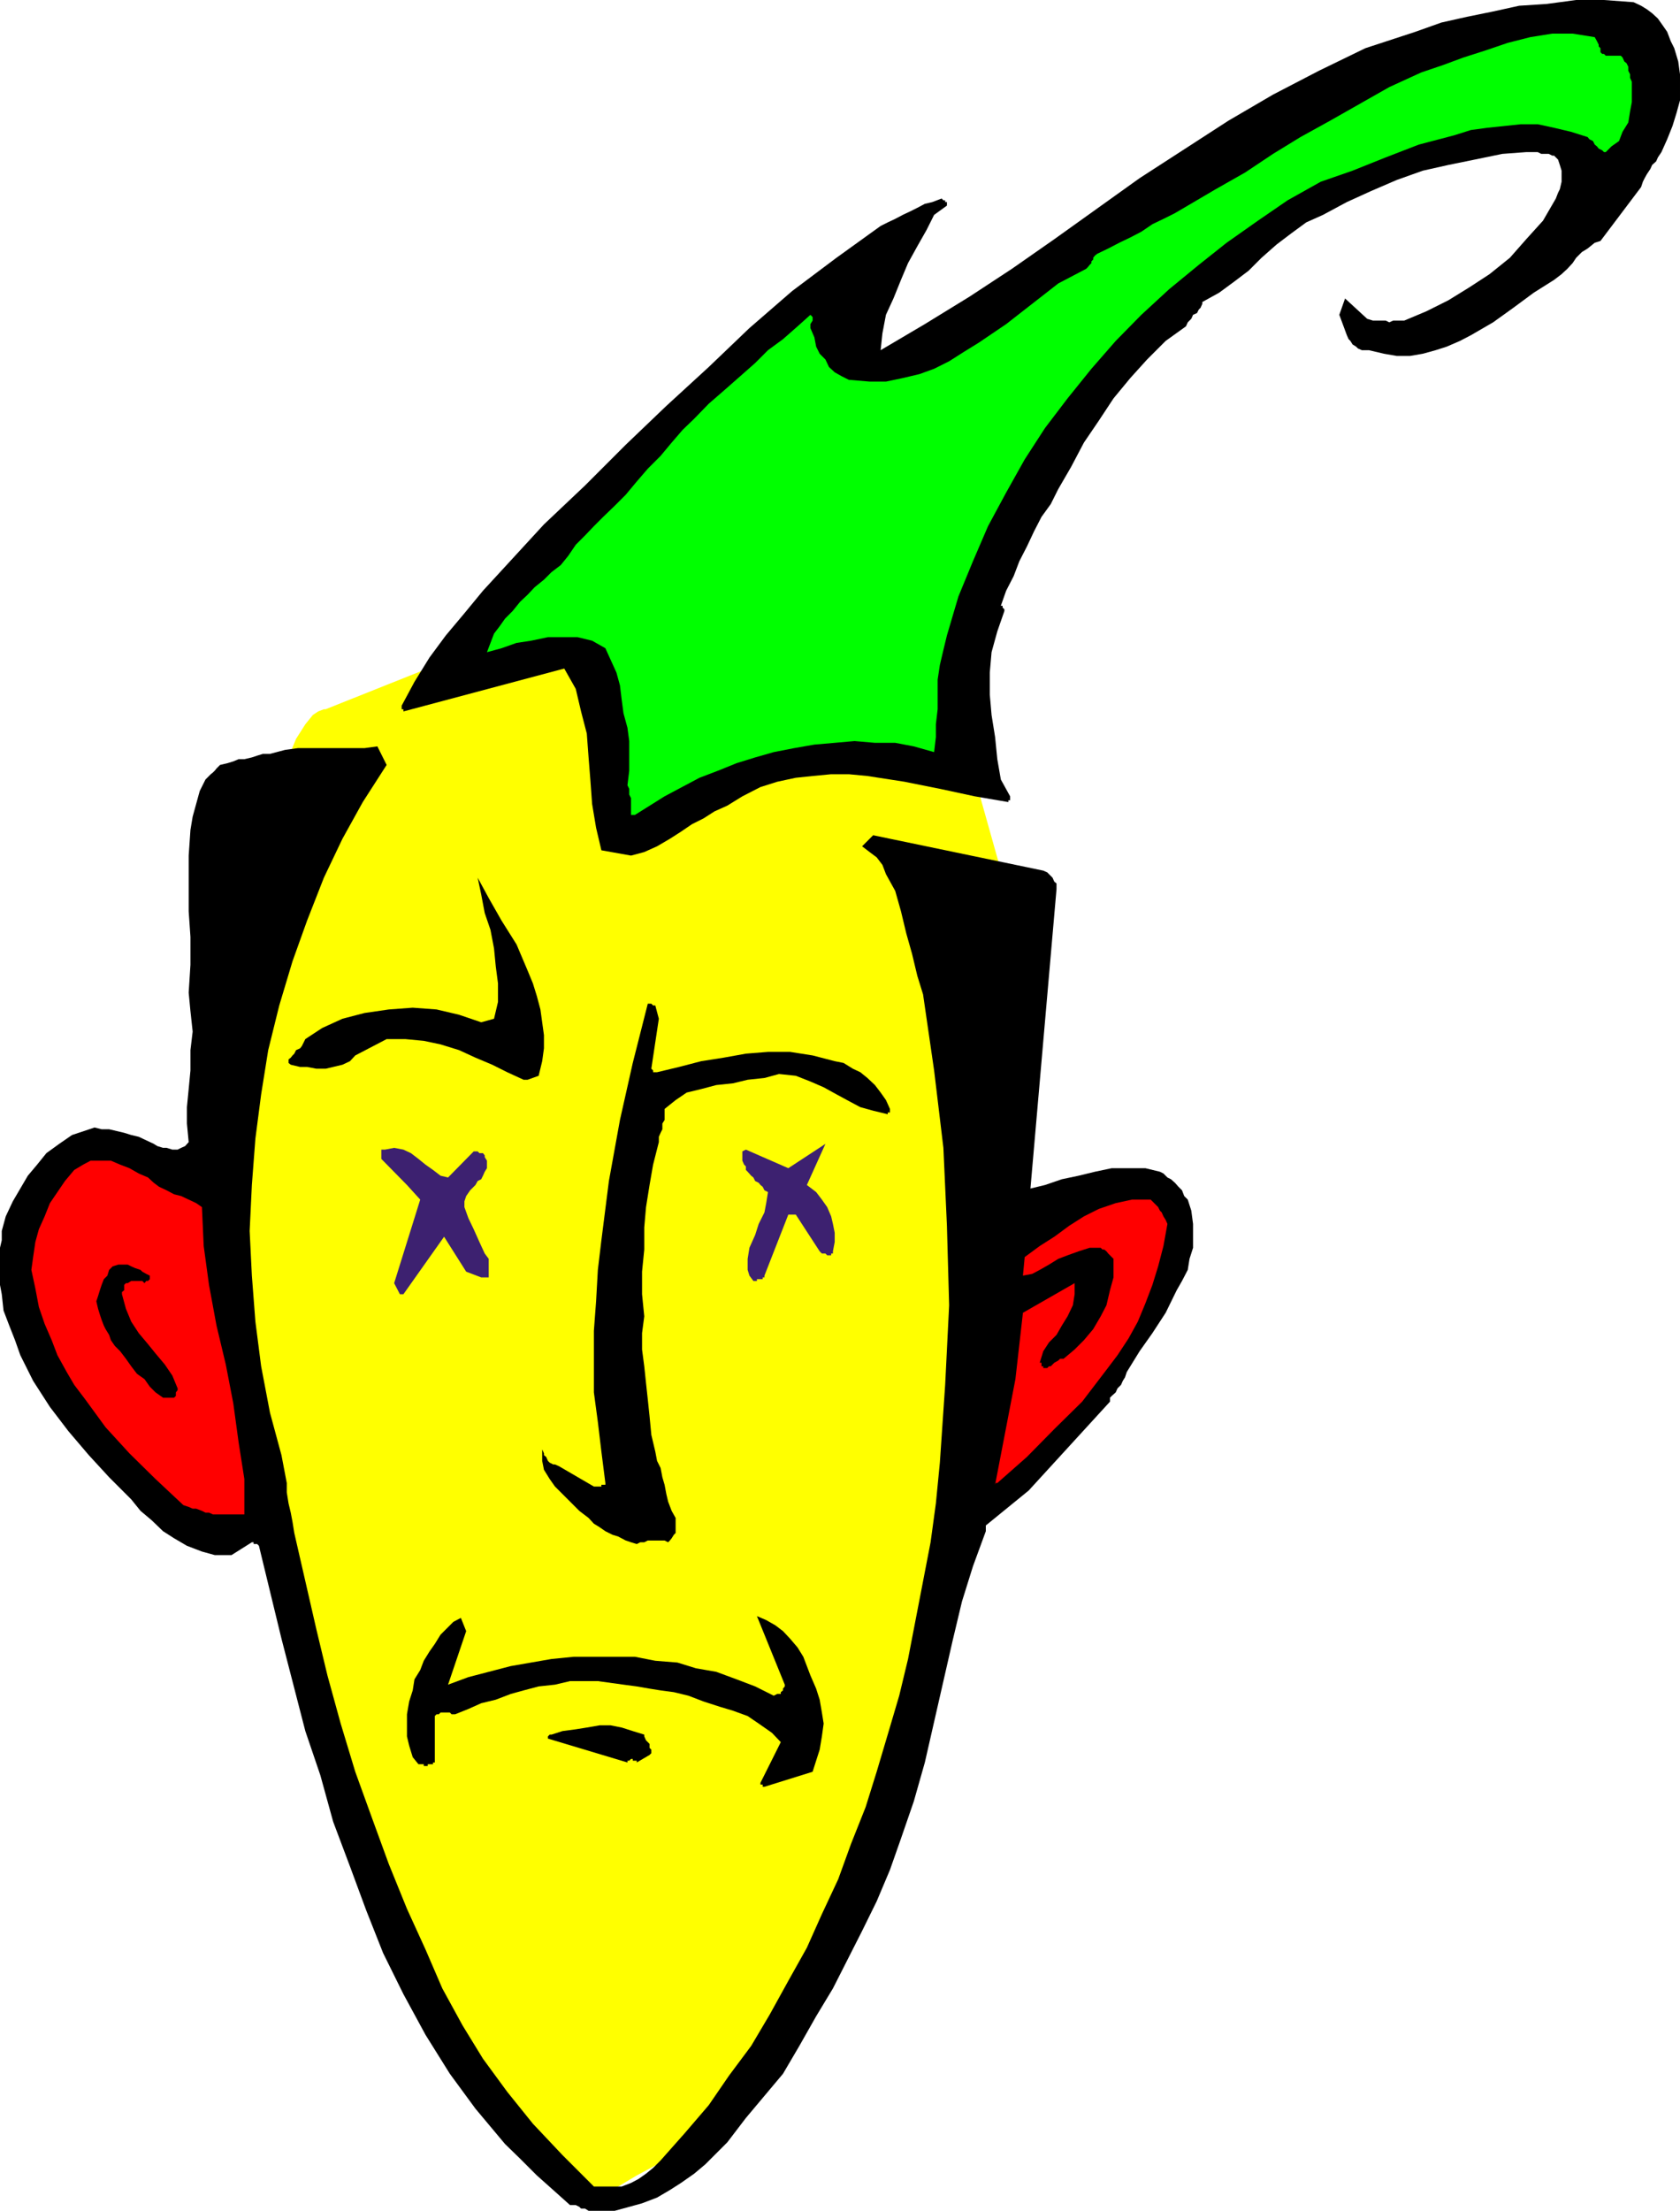
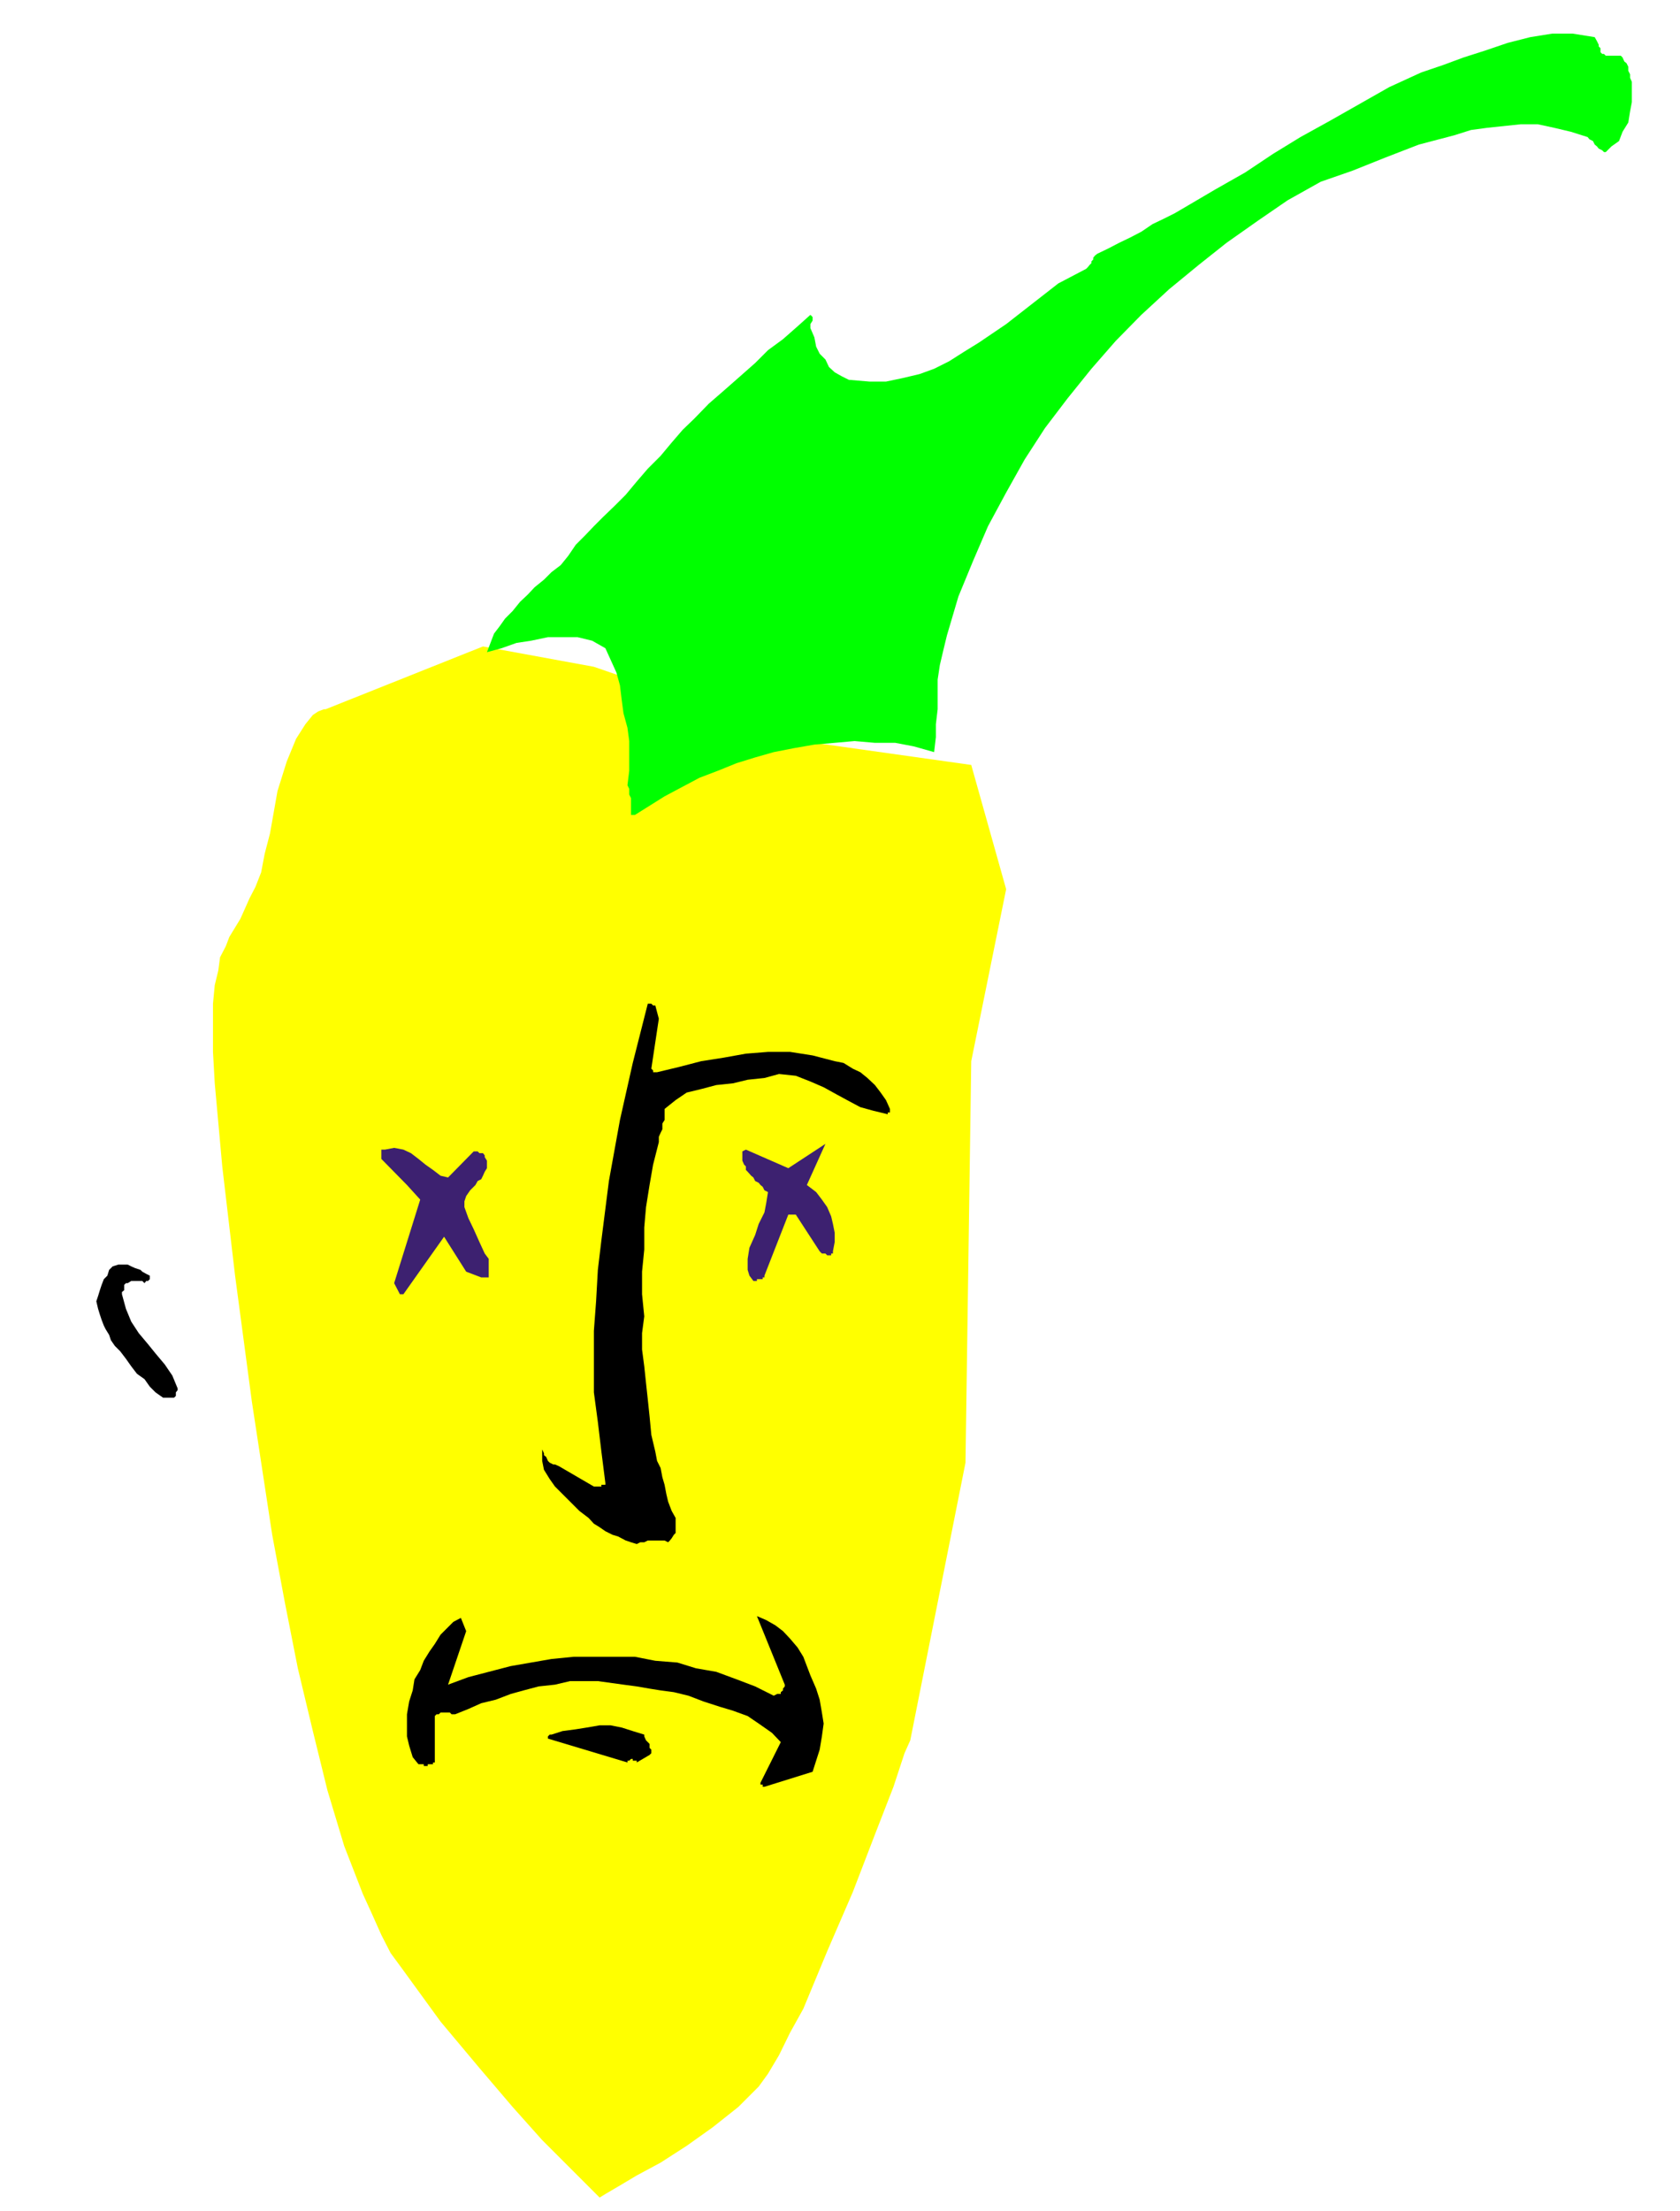
<svg xmlns="http://www.w3.org/2000/svg" height="480" viewBox="0 0 273.744 360" width="364.992">
  <path style="fill:#ff0" d="M213.83 356.433h-.288l-.936.36-.864.576-1.224 1.512-1.512 2.376-1.512 3.672-1.512 4.824-1.224 6.912-.864 3.312-.576 3.024-.936 2.376-.936 1.8-1.512 3.384-1.8 2.952-.576 1.512-.936 1.8-.288 2.16-.576 2.376-.288 3.024v7.848l.288 5.112 1.224 13.536 2.088 17.784 2.736 20.52 3.312 21.672 2.088 11.16 2.088 10.584 2.448 10.224 2.376 9.648 2.736 9.072 3.024 7.776 1.512 3.312 1.512 3.384 1.512 2.952 1.8 2.448 6.336 8.712 6.336 7.56 5.4 6.336 4.824 5.4 3.96 3.96 3.024 3.024 1.8 1.8.576.576.936-.576 2.088-1.224 3.024-1.8 3.888-2.088 4.248-2.736 4.248-3.024 4.176-3.312 3.312-3.312 1.512-2.088 1.8-3.024 1.8-3.672 2.16-3.888 3.888-9.36 4.176-9.648 3.6-9.36 3.024-7.776 1.8-5.472.936-2.088 9-45.216.936-65.376 5.688-28.008-5.688-20.232-25.56-3.6-35.928-12.384-18.072-3.312z" transform="translate(-160.766 -240.945)" />
-   <path style="fill:#000" d="M258.182 600.945h2.736l2.376-.648 2.088-.576 2.448-.936 2.088-1.224 1.8-1.152 2.16-1.512 1.8-1.512 3.6-3.6 3.024-3.96 3.024-3.6 3.024-3.6 2.664-4.536 2.736-4.824 2.736-4.536 2.304-4.536 2.448-4.824 2.376-4.824 2.16-5.112 1.8-5.112 2.088-6.048 1.8-6.336 1.512-6.624 1.512-6.624 1.512-6.624 1.512-6.336 1.8-5.76 2.088-5.688v-.936l6.984-5.688 13.248-14.472v-.648l.288-.288.648-.576.288-.648.576-.576.288-.648.36-.576.288-.864 2.088-3.384 2.088-2.952 2.16-3.312 1.8-3.672.864-1.512.936-1.8.288-1.8.576-1.8v-3.888l-.288-2.16-.576-1.8-.576-.576-.36-.936-.576-.576-.576-.648-.648-.576-.576-.288-.648-.648-.576-.288-2.376-.576h-5.472l-2.736.576-2.664.648-2.736.576-2.736.936-2.376.576 4.248-48.744v-.937l-.36-.288-.288-.648-.288-.288-.288-.288-.288-.288-.648-.288-27.72-5.76-1.8 1.8 1.224.936 1.152.864.936 1.224.576 1.512 1.512 2.736.936 3.312.864 3.6.936 3.312.864 3.6.936 3.024 1.8 12.384 1.512 12.6.576 12.672.36 12.96-.648 12.96-.864 12.672-.648 6.624-.864 6.336-1.224 6.336-1.224 6.336-1.224 6.336-1.44 5.976-1.872 6.336-1.8 6.048-1.8 5.76-2.376 5.976-2.088 5.76-2.664 5.688-2.448 5.472-3.024 5.4-3.024 5.472-3.024 5.112-3.6 4.824-3.312 4.824-3.888 4.536-3.96 4.464-1.224 1.224-1.152.936-1.224.864-1.224.648-1.512.576h-4.536l-5.112-5.112-4.824-5.112-4.176-5.184-3.96-5.4-3.312-5.4-3.312-6.048-2.736-6.336-3.024-6.624-2.952-7.272-2.736-7.488-2.736-7.56-2.376-7.848-2.16-7.848-1.8-7.488-1.8-7.848-1.8-7.848-.288-1.8-.288-1.512-.36-1.512-.288-1.8v-1.512l-.288-1.512-.288-1.512-.288-1.512-1.872-6.912-1.44-7.56-.936-7.272-.576-7.488-.36-7.272.36-7.488.576-7.56.936-7.2 1.152-7.2 1.8-7.272 2.16-7.2 2.376-6.624 2.736-6.984 3.024-6.336 3.312-5.976 3.888-6.048-1.512-3.024-2.088.288h-10.872l-2.088.288-2.448.648h-1.152l-.936.288-.864.288-1.224.288h-.936l-.864.36-.936.288-1.224.288-.288.288-.288.288-.288.36-.288.288-.36.288-.288.288-.288.288-.288.288-.936 1.872-.576 2.088-.576 2.088-.36 2.16-.288 4.176v9.072l.288 4.176v4.536l-.288 4.536.288 3.024.36 3.312-.36 3.024v3.312l-.288 3.024-.288 2.952v2.664l.288 3.024-.576.648-.648.288-.576.288h-.864l-.936-.288h-.576l-.936-.288-.576-.36-1.224-.576-1.224-.576-1.224-.288-1.152-.36-1.224-.288-1.224-.288h-1.224l-1.152-.288-3.672 1.224-2.088 1.44-2.088 1.512-1.512 1.872-1.512 1.8-1.224 2.088-1.224 2.088-1.152 2.448-.648 2.376v1.512l-.288 1.224v6.048l.288 1.512.288 2.664.936 2.448.936 2.376.864 2.448 2.088 4.176 2.736 4.248 3.024 3.96 3.312 3.888 3.312 3.6 3.6 3.6 1.512 1.872 1.8 1.512 1.872 1.8 1.8 1.152 2.088 1.224 2.448.936 2.088.576h2.736l3.312-2.088h.288v.288h.576l.288.288 3.672 15.12 3.888 15.048 2.448 7.2 2.088 7.56 2.736 7.272 2.664 7.2 2.736 6.912 3.312 6.696 3.6 6.624 3.96 6.336 4.176 5.688 4.824 5.76 2.448 2.376 2.736 2.736 2.664 2.376 2.736 2.448h.936l.576.288.288.288h.648l.576.36h.864z" transform="translate(-160.766 -240.945)" />
  <path style="fill:#000" d="m285.326 531.897 7.848-2.448.576-1.8.576-1.8.36-2.16.288-2.088-.288-1.8-.36-2.088-.576-1.8-.936-2.16-.576-1.512-.576-1.512-.936-1.512-1.224-1.44-1.152-1.224-1.224-.936-1.512-.864-1.512-.648 4.536 11.16v.288l-.288.36v.288l-.36.288v.288h-.576l-.576.288-3.024-1.512-3.024-1.152-3.312-1.224-3.312-.576-3.024-.936-3.6-.288-3.312-.648h-10.008l-3.6.36-3.312.576-3.312.576-3.6.936-3.312.864-3.312 1.224 2.952-8.712-.864-2.16-1.224.648-1.224 1.224-.864.864-.936 1.512-.864 1.224-.936 1.512-.576 1.512-.936 1.512-.288 1.8-.576 1.8-.36 2.088v3.6l.36 1.512.576 1.872.936 1.152h.864v.288h.648v-.288h.864v-.288h.288v-7.56l.288-.288h.36l.288-.288h1.512l.288.288h.576l2.16-.864 2.088-.936 2.376-.576 2.448-.936 2.088-.576 2.448-.648 2.664-.288 2.448-.576h4.536l2.088.288 2.088.288 2.16.288 2.088.36 1.8.288 2.16.288 2.376.576 2.448.936 2.664.864 2.16.648 2.376.864 1.8 1.224 2.16 1.512 1.44 1.512-3.312 6.624v.288h.36v.36z" transform="translate(-160.766 -240.945)" />
  <path style="fill:#000" d="M263.582 527.36h.288v.289h.648v.288l2.088-1.224.288-.288v-.576l-.288-.288v-.648l-.288-.288-.288-.288-.288-.648v-.288l-1.872-.576-1.8-.576-1.8-.36h-1.8l-2.088.36-1.8.288-2.16.288-1.8.576h-.288l-.288.288v.36l12.96 3.888v-.288h.288zm.936-34.991.576-.288h.648l.576-.288h2.736l.576.288.288-.288.288-.36.36-.576.288-.288v-2.448l-.648-1.152-.576-1.512-.288-1.224-.288-1.512-.36-1.224-.288-1.512-.576-1.152-.288-1.512-.648-2.736-.288-3.024-.288-2.736-.288-2.664-.288-2.736-.36-2.736v-2.664l.36-2.736-.36-3.6v-3.672l.36-3.6v-3.6l.288-3.312.576-3.6.576-3.312.936-3.672v-.864l.288-.648.288-.576v-.936l.36-.576v-1.801l1.8-1.44 1.8-1.224 2.376-.576 2.448-.648 2.736-.288 2.376-.576 2.736-.288 2.376-.648 2.736.288 2.376.936 2.16.936 2.088 1.152 1.728.936 2.16 1.152 2.088.576 2.376.576v-.288h.36v-.576l-.648-1.44-.864-1.224-.936-1.224-1.224-1.152-1.152-.936-1.224-.576-1.512-.936-1.44-.288-3.6-.936-3.672-.576h-3.6l-3.6.288-3.6.648-3.672.576-3.6.936-3.6.864h-.648v-.288l-.288-.288 1.224-8.136-.576-2.16h-.36l-.288-.288h-.576l-2.448 9.648-2.088 9.288-1.8 9.936-1.224 9.648-.576 4.824-.288 5.112-.36 4.824v10.008l.648 4.824.576 4.824.648 5.112v.288h-.648v.288h-1.224l-5.688-3.312-.648-.288h-.288l-.576-.288-.288-.288-.288-.648-.36-.288v-.288l-.288-.648v1.872l.288 1.44.936 1.512.864 1.224 1.224 1.224 1.512 1.512 1.224 1.224 1.512 1.152.864.936.936.576.936.648 1.152.576.936.288 1.224.648.864.288z" transform="translate(-160.766 -240.945)" />
-   <path style="fill:red" d="M196.046 487.545h4.536v-5.76l-.936-5.976-.864-6.336-1.224-6.336-1.512-6.336-1.224-6.624-.864-6.336-.288-6.336-.936-.648-1.224-.576-1.224-.576-1.152-.288-1.224-.648-1.224-.576-.864-.648-.936-.864-1.512-.648-1.512-.864-1.512-.576-1.512-.648h-3.312l-1.224.648-1.44.864-1.512 1.8-1.224 1.8-1.224 1.8-.864 2.16-.936 2.088-.576 2.088-.36 2.448-.288 2.088.648 3.024.576 3.024.936 2.736 1.152 2.664.936 2.448 1.512 2.736 1.224 2.088 1.8 2.376 3.312 4.536 3.888 4.248 4.248 4.176 4.536 4.248.864.288.648.288h.576l.936.36.576.288h.576l.648.288zm127.224-5.112 4.824-4.248 4.464-4.536 4.536-4.464 3.96-5.184 1.8-2.376 1.8-2.736 1.512-2.736 1.224-2.952 1.152-3.024.936-3.024.864-3.312.648-3.6-.288-.648-.36-.576-.288-.648-.288-.288-.288-.576-.288-.288-.648-.648-.288-.288h-3.024l-2.664.576-2.736.936-2.448 1.224-2.376 1.512-2.448 1.8-2.376 1.512-2.448 1.8-.288 3.024 1.512-.288 1.224-.648 1.512-.864 1.512-.936 1.512-.576 1.8-.648 1.8-.576h1.8l.288.288h.288l.36.288.288.36.288.288.288.288.288.288v3.024l-.576 2.088-.576 2.448-.936 1.8-1.224 2.088-1.512 1.8-1.512 1.512-1.8 1.512h-.576l-.288.288-.648.36-.288.288-.288.288h-.288l-.288.288h-.648v-.288h-.288v-.576h-.288l.576-1.872.936-1.44 1.224-1.224.864-1.512.936-1.512.864-1.8.288-1.8v-1.8l-8.424 4.824-1.224 10.8-3.312 17.208v-.288h.36z" transform="translate(-160.766 -240.945)" />
  <path style="fill:#000" d="M187.622 468.537h1.512l.288-.288v-.576l.288-.36v-.288l-.864-2.088-1.224-1.8-1.512-1.8-1.224-1.512-1.512-1.8-1.224-1.872-.864-2.088-.648-2.376v-.36l.36-.288v-.864l.288-.288h.288l.576-.36h1.8l.36.36.288-.36h.288l.288-.288v-.576l-.576-.288-.648-.36-.288-.288-.864-.288-.648-.288-.576-.288h-1.512l-.936.288-.576.576-.288.936-.576.576-.36.936-.288.864-.288.936-.288.864.288 1.224.288.936.288.864.36.936.288.576.576.936.288.864.648.936.864.864.936 1.224.864 1.224.936 1.224 1.224.864.864 1.224.936.936 1.224.864h.288z" transform="translate(-160.766 -240.945)" />
  <path style="fill:#3d2170" d="m226.502 451.689 6.624-9.36 3.6 5.688 2.448.936h1.224v-3.024l-.648-.864-.864-1.872-.936-2.088-.864-1.8-.648-1.8v-.936l.288-.864.648-.936.864-.864.36-.648.576-.288.288-.576.288-.648.36-.576v-1.224l-.36-.576v-.288l-.288-.36h-.576l-.288-.288h-.648l-4.176 4.248-1.224-.288-1.224-.936-1.224-.864-1.152-.936-1.224-.936-1.224-.576-1.512-.288-1.512.288h-.576v1.512l4.176 4.248 2.16 2.376-4.248 13.608.936 1.8h.576zm57.6-2.449h.936v-.287h.288v-.288l3.888-9.936h1.224l3.888 5.976.36.36h.576l.288.288h.648v-.288h.288v-.36l.288-1.512v-1.512l-.288-1.44-.288-1.224-.648-1.512-.864-1.224-.936-1.224-1.512-1.152 3.024-6.696-6.048 3.96-6.912-3.024-.576.288v1.512l.288.648.288.288v.576l.288.288.576.648.36.288.288.576.576.288.288.36.36.288.288.576.576.288-.288 1.8-.288 1.512-.936 1.872-.576 1.8-.936 2.088-.288 1.8v1.8l.288.936.648.864h.576z" transform="translate(-160.766 -240.945)" />
-   <path style="fill:#000" d="m246.734 416.769 1.8-.648.576-2.376.288-2.088v-2.16l-.288-2.088-.288-2.088-.576-2.16-.648-2.088-.864-2.088-1.8-4.248-2.448-3.888-2.088-3.672-1.8-3.312.576 2.736.576 3.024.936 2.736.576 3.024.288 2.952.36 2.736v3.024l-.648 2.736-2.088.576-3.6-1.224-3.672-.864-3.888-.288-3.888.288-3.96.576-3.6.936-3.312 1.512-2.736 1.8-.288.576-.288.576-.288.36-.648.288-.288.576-.288.288-.288.36-.36.288v.576l.36.288 1.512.36h1.152l1.512.288h1.512l1.224-.288 1.512-.36 1.224-.576.864-.936 5.112-2.664h3.024l3.024.288 2.736.576 3.024.936 2.664 1.224 2.736 1.152 2.448 1.224 2.664 1.224h.648zm16.848-36.504 2.16-.576 2.088-.936 2.088-1.224 1.8-1.152 1.8-1.224 1.872-.936 1.8-1.152 2.088-.936 2.448-1.512 2.952-1.512 2.736-.864 3.024-.648 2.736-.288 3.024-.288h2.88l3.024.288 6.048.936 5.76 1.152 5.688 1.224 5.472.936v-.288h.288v-.648l-1.512-2.736-.576-3.312-.36-3.6-.576-3.6-.288-3.312v-3.6l.288-3.312.936-3.384 1.152-3.312v-.288l-.288-.288v-.288h-.288l.864-2.448 1.224-2.376.936-2.448 1.224-2.376 1.152-2.448 1.224-2.376 1.512-2.088 1.224-2.448 2.088-3.6 2.088-3.96 2.448-3.6 2.376-3.6 2.736-3.312 2.736-3.024 3.024-3.024 3.312-2.376.288-.648.576-.576.288-.648.648-.288.288-.576.288-.288.288-.648v-.288l2.736-1.512 2.448-1.8 2.376-1.8 2.088-2.088 2.448-2.16 2.376-1.8 2.448-1.8 2.736-1.224 3.888-2.088 3.96-1.8 4.176-1.8 4.248-1.512 4.176-.936 4.248-.864 4.536-.936 3.888-.288h1.872l.576.288h1.224l.576.288h.288l.648.648.288.864.288.936v1.8l-.288 1.224-.288.576-.36.936-2.088 3.6-2.736 3.024-2.664 3.024-3.312 2.664-3.312 2.16-3.384 2.088-3.6 1.8-3.6 1.512h-1.8l-.648.288-.576-.288h-2.088l-.936-.288-3.6-3.312-.936 2.664 1.224 3.312.288.648.288.288.36.576.576.36.288.288.648.288h1.152l2.448.576 2.088.36h2.16l2.088-.36 2.088-.576 1.8-.576 2.16-.936 1.8-.936 3.6-2.088 3.312-2.376 3.312-2.448 3.312-2.088 1.224-.936.936-.864.864-.936.576-.864.936-.936.936-.576 1.152-.936.936-.288 6.624-8.784.288-.864.288-.576.36-.648.576-.864.288-.648.648-.576.288-.648.576-.864.936-2.088.864-2.16.648-2.088.576-2.088v-4.248l-.288-2.088-.648-2.16-.576-1.152-.576-1.512-.648-.936-.864-1.224-.936-.864-.864-.648-.936-.576-1.224-.576-4.824-.36h-4.536l-4.824.648-4.464.288-4.248.936-4.248.864-4.176.936-4.248 1.512-8.136 2.664-7.56 3.672-7.488 3.888-7.272 4.248-14.472 9.36-13.896 9.936-6.912 4.824-6.912 4.536-7.272 4.464-7.2 4.248.288-2.736.576-3.024 1.224-2.664 1.224-3.024 1.152-2.736 1.512-2.736 1.512-2.664 1.224-2.448 2.088-1.512v-.576h-.288v-.288h-.288l-.288-.288-1.512.576-1.224.288-1.224.648-1.152.576-1.224.576-1.224.648-1.224.576-1.152.576-7.2 5.184-7.2 5.4-6.984 6.048-6.624 6.336-6.912 6.336-6.624 6.336-6.624 6.624-6.696 6.336-3.312 3.6-3.312 3.6-3.312 3.6-3.024 3.672-3.024 3.6-2.664 3.6-2.448 3.96-2.088 3.888v.576h.288v.36l26.208-6.984 1.872 3.312.864 3.672.936 3.6.288 3.888.288 3.6.288 3.96.648 3.888.864 3.672z" transform="translate(-160.766 -240.945)" />
  <path style="fill:#0f0" d="m264.23 373.64 4.824-3.023 5.688-3.024 3.024-1.152 3.024-1.224 3.024-.936 3.024-.864 3.312-.648 3.312-.576 3.312-.288 3.24-.288 3.312.288h3.312l3.024.576 3.312.936.288-2.448v-2.088l.288-2.448v-4.824l.36-2.376.576-2.448.576-2.376 1.872-6.336 2.376-5.76 2.448-5.688 2.952-5.472 3.024-5.4 3.312-5.112 3.672-4.824 3.888-4.824 3.96-4.536 4.176-4.248 4.536-4.176 4.824-3.96 4.536-3.6 5.112-3.6 4.824-3.312 5.4-3.024 5.184-1.8 5.4-2.16 5.4-2.088 5.76-1.512 2.736-.864 2.664-.36 2.736-.288 2.736-.288h2.736l2.664.576 2.736.648 2.736.864.288.36.576.288.288.576.36.288.288.36.576.288.288.288h.288l.936-.936 1.224-.864.576-1.512.936-1.512.288-1.8.288-1.512v-3.312l-.288-.648v-.576l-.288-.576v-.648l-.288-.576-.36-.288-.288-.648-.288-.288h-2.448l-.288-.288h-.288l-.288-.288v-.648l-.288-.288v-.288l-.288-.576-.36-.648-1.8-.288-1.8-.288h-3.312l-3.6.576-3.672.936-3.6 1.224-3.6 1.152-3.312 1.224-3.6 1.224-5.184 2.376-4.824 2.736-4.824 2.736-4.824 2.664-4.464 2.736-4.536 3.024-4.824 2.736-4.536 2.664-2.088 1.224-1.872.936-1.8.864-1.8 1.224-1.8.936-1.8.864-1.8.936-1.8.864-.36.288-.288.36v.288l-.288.288v.288l-.288.288-.288.36-.288.288-4.536 2.376-4.248 3.312-4.248 3.312-4.464 3.024-2.448 1.512-2.376 1.512-2.448 1.224-2.376.864-2.736.648-2.736.576h-2.664l-3.384-.288-1.152-.576-1.152-.648-.936-.864-.576-1.224-.936-.936-.576-1.152-.288-1.512-.648-1.512v-.649l.36-.576v-.576l-.36-.36-2.088 1.872-2.376 2.088-2.448 1.8-2.088 2.088-2.448 2.16-2.376 2.088-2.736 2.376-2.376 2.448-1.872 1.8-1.8 2.088-1.8 2.16-2.088 2.088-1.8 2.088-1.8 2.16-1.8 1.8-1.872 1.8-1.512 1.512-1.44 1.512-1.512 1.512-1.224 1.8-1.224 1.512-1.512 1.152-1.224 1.224-1.512 1.224-1.152 1.224-1.224 1.152-1.224 1.512-1.224 1.224-.864 1.224-.936 1.224-.576 1.512-.576 1.512 2.376-.648 2.448-.864 2.376-.36 2.736-.576h4.824l2.376.576 2.16 1.224 1.8 3.96.576 2.088.288 2.376.288 2.16.648 2.376.288 2.16v4.824l-.288 2.376.288.576v.936l.288.576v2.736h.648z" transform="translate(-160.766 -240.945)" />
</svg>